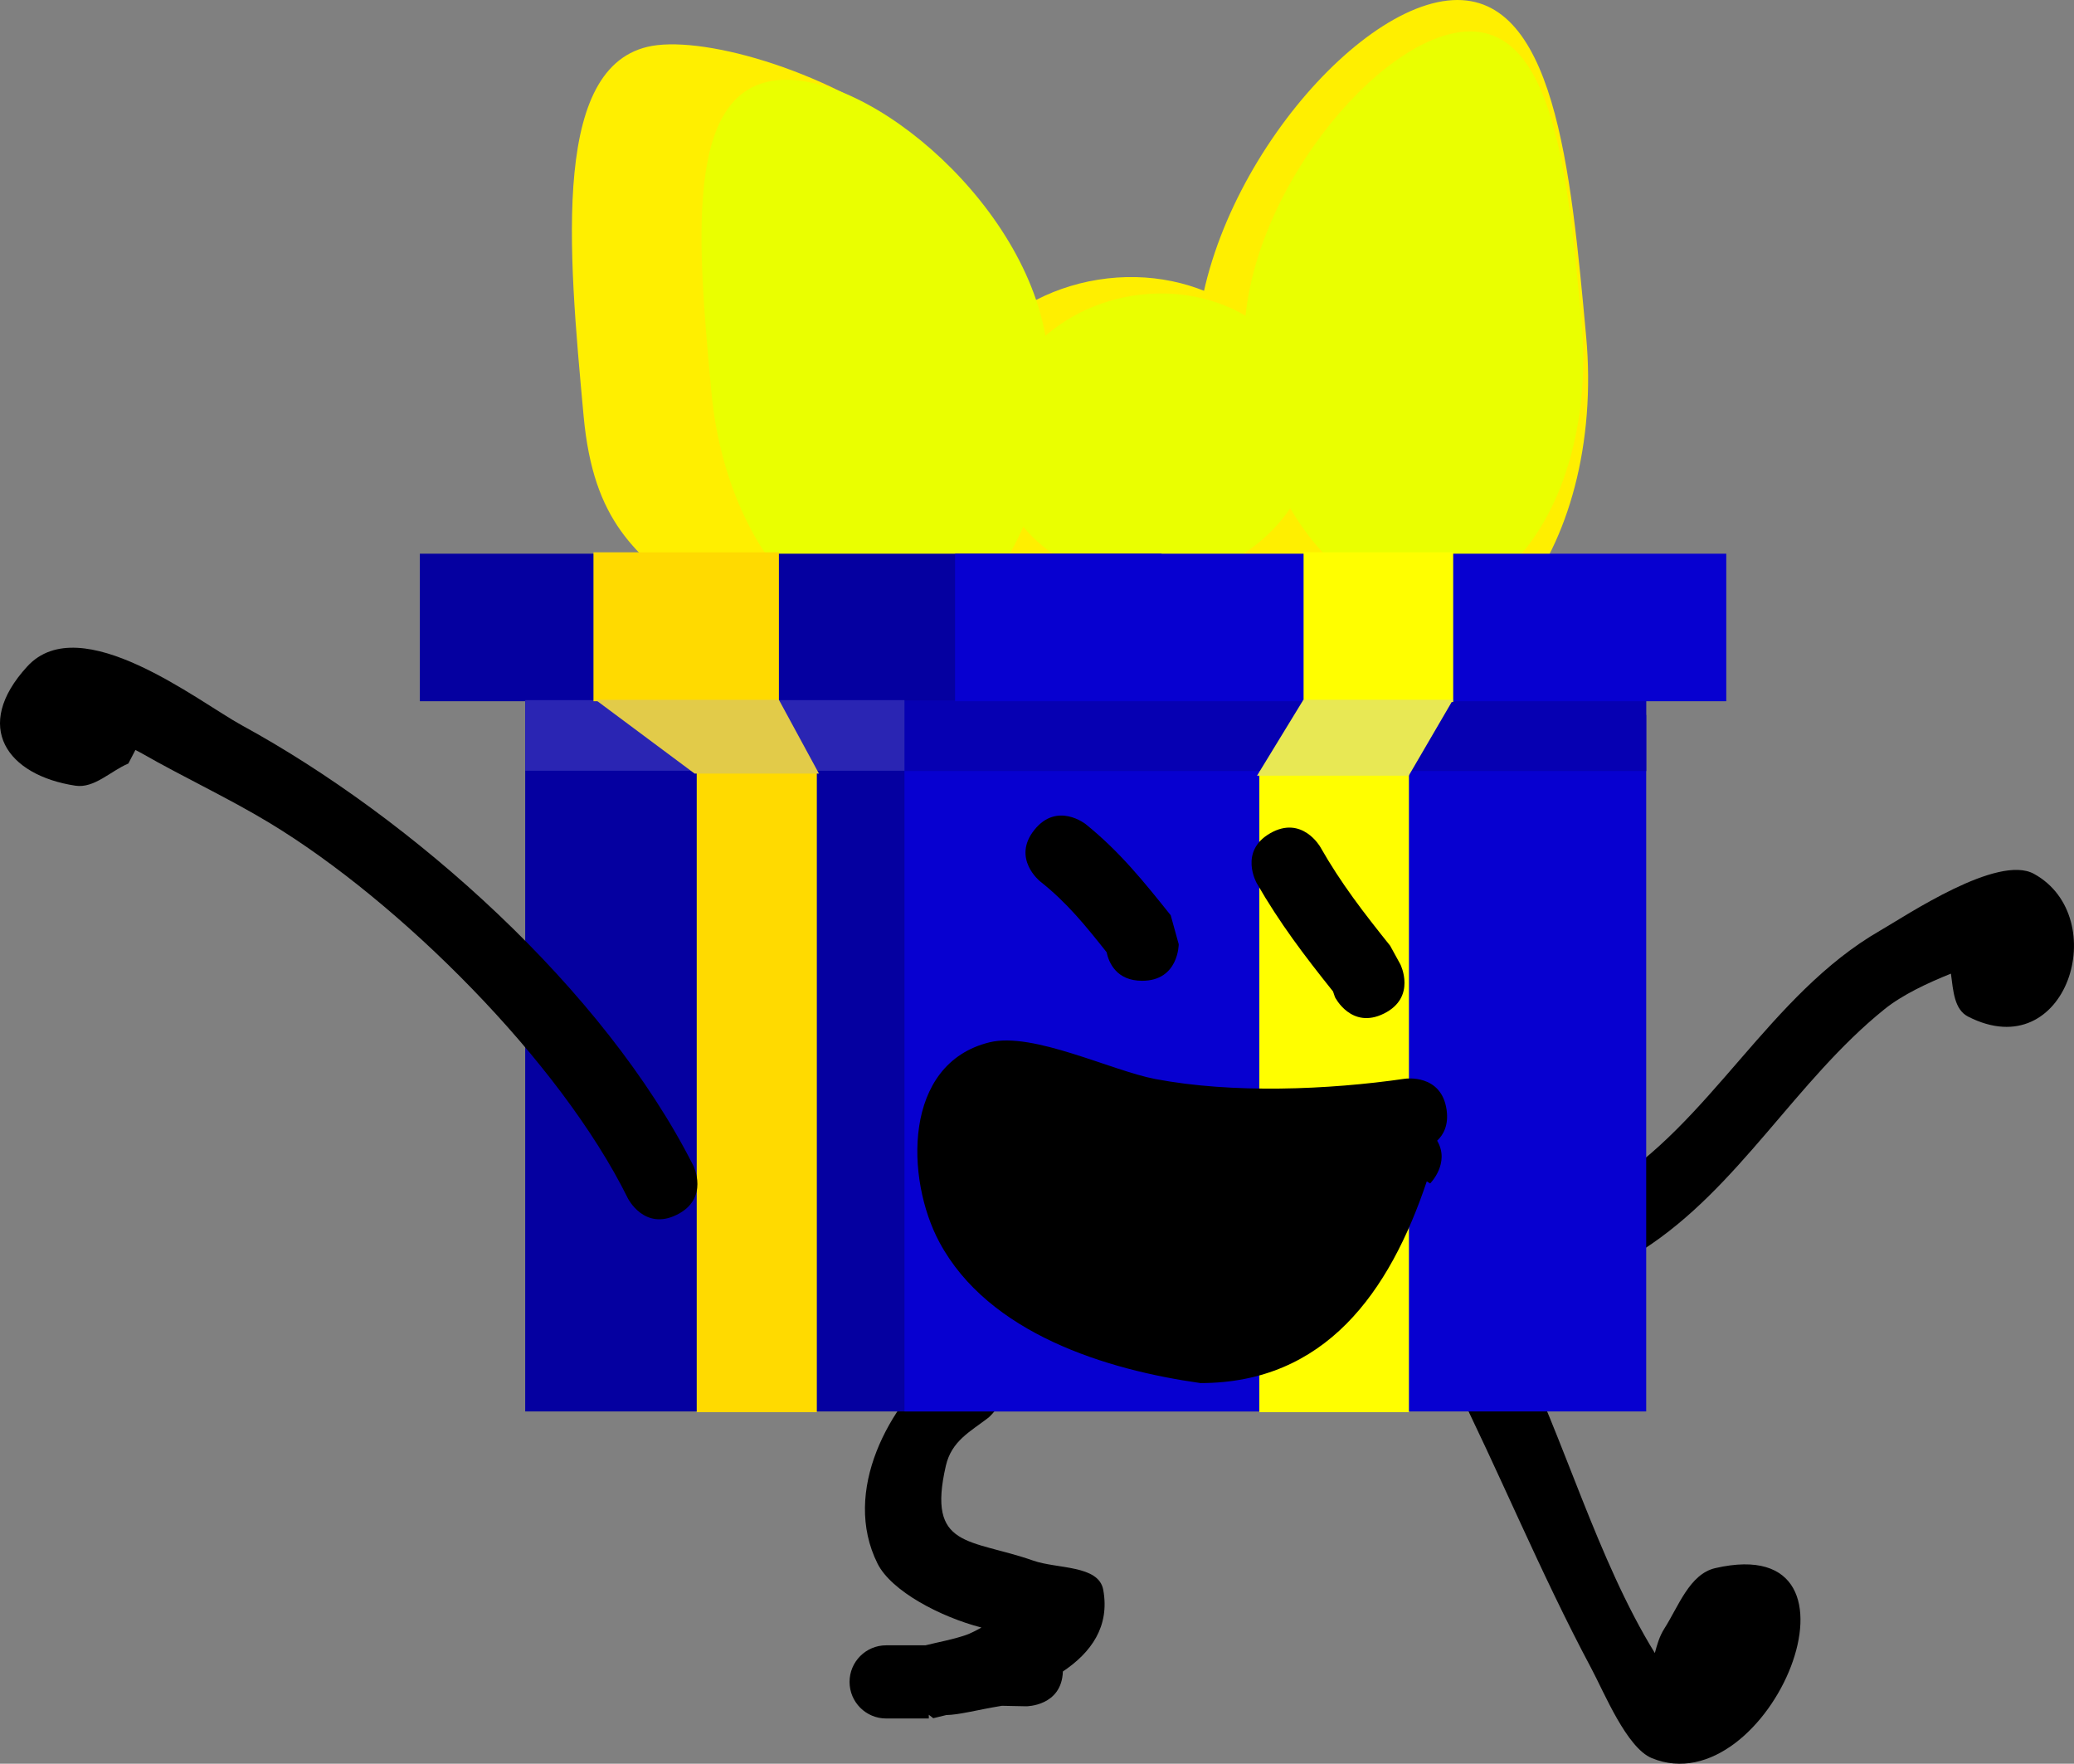
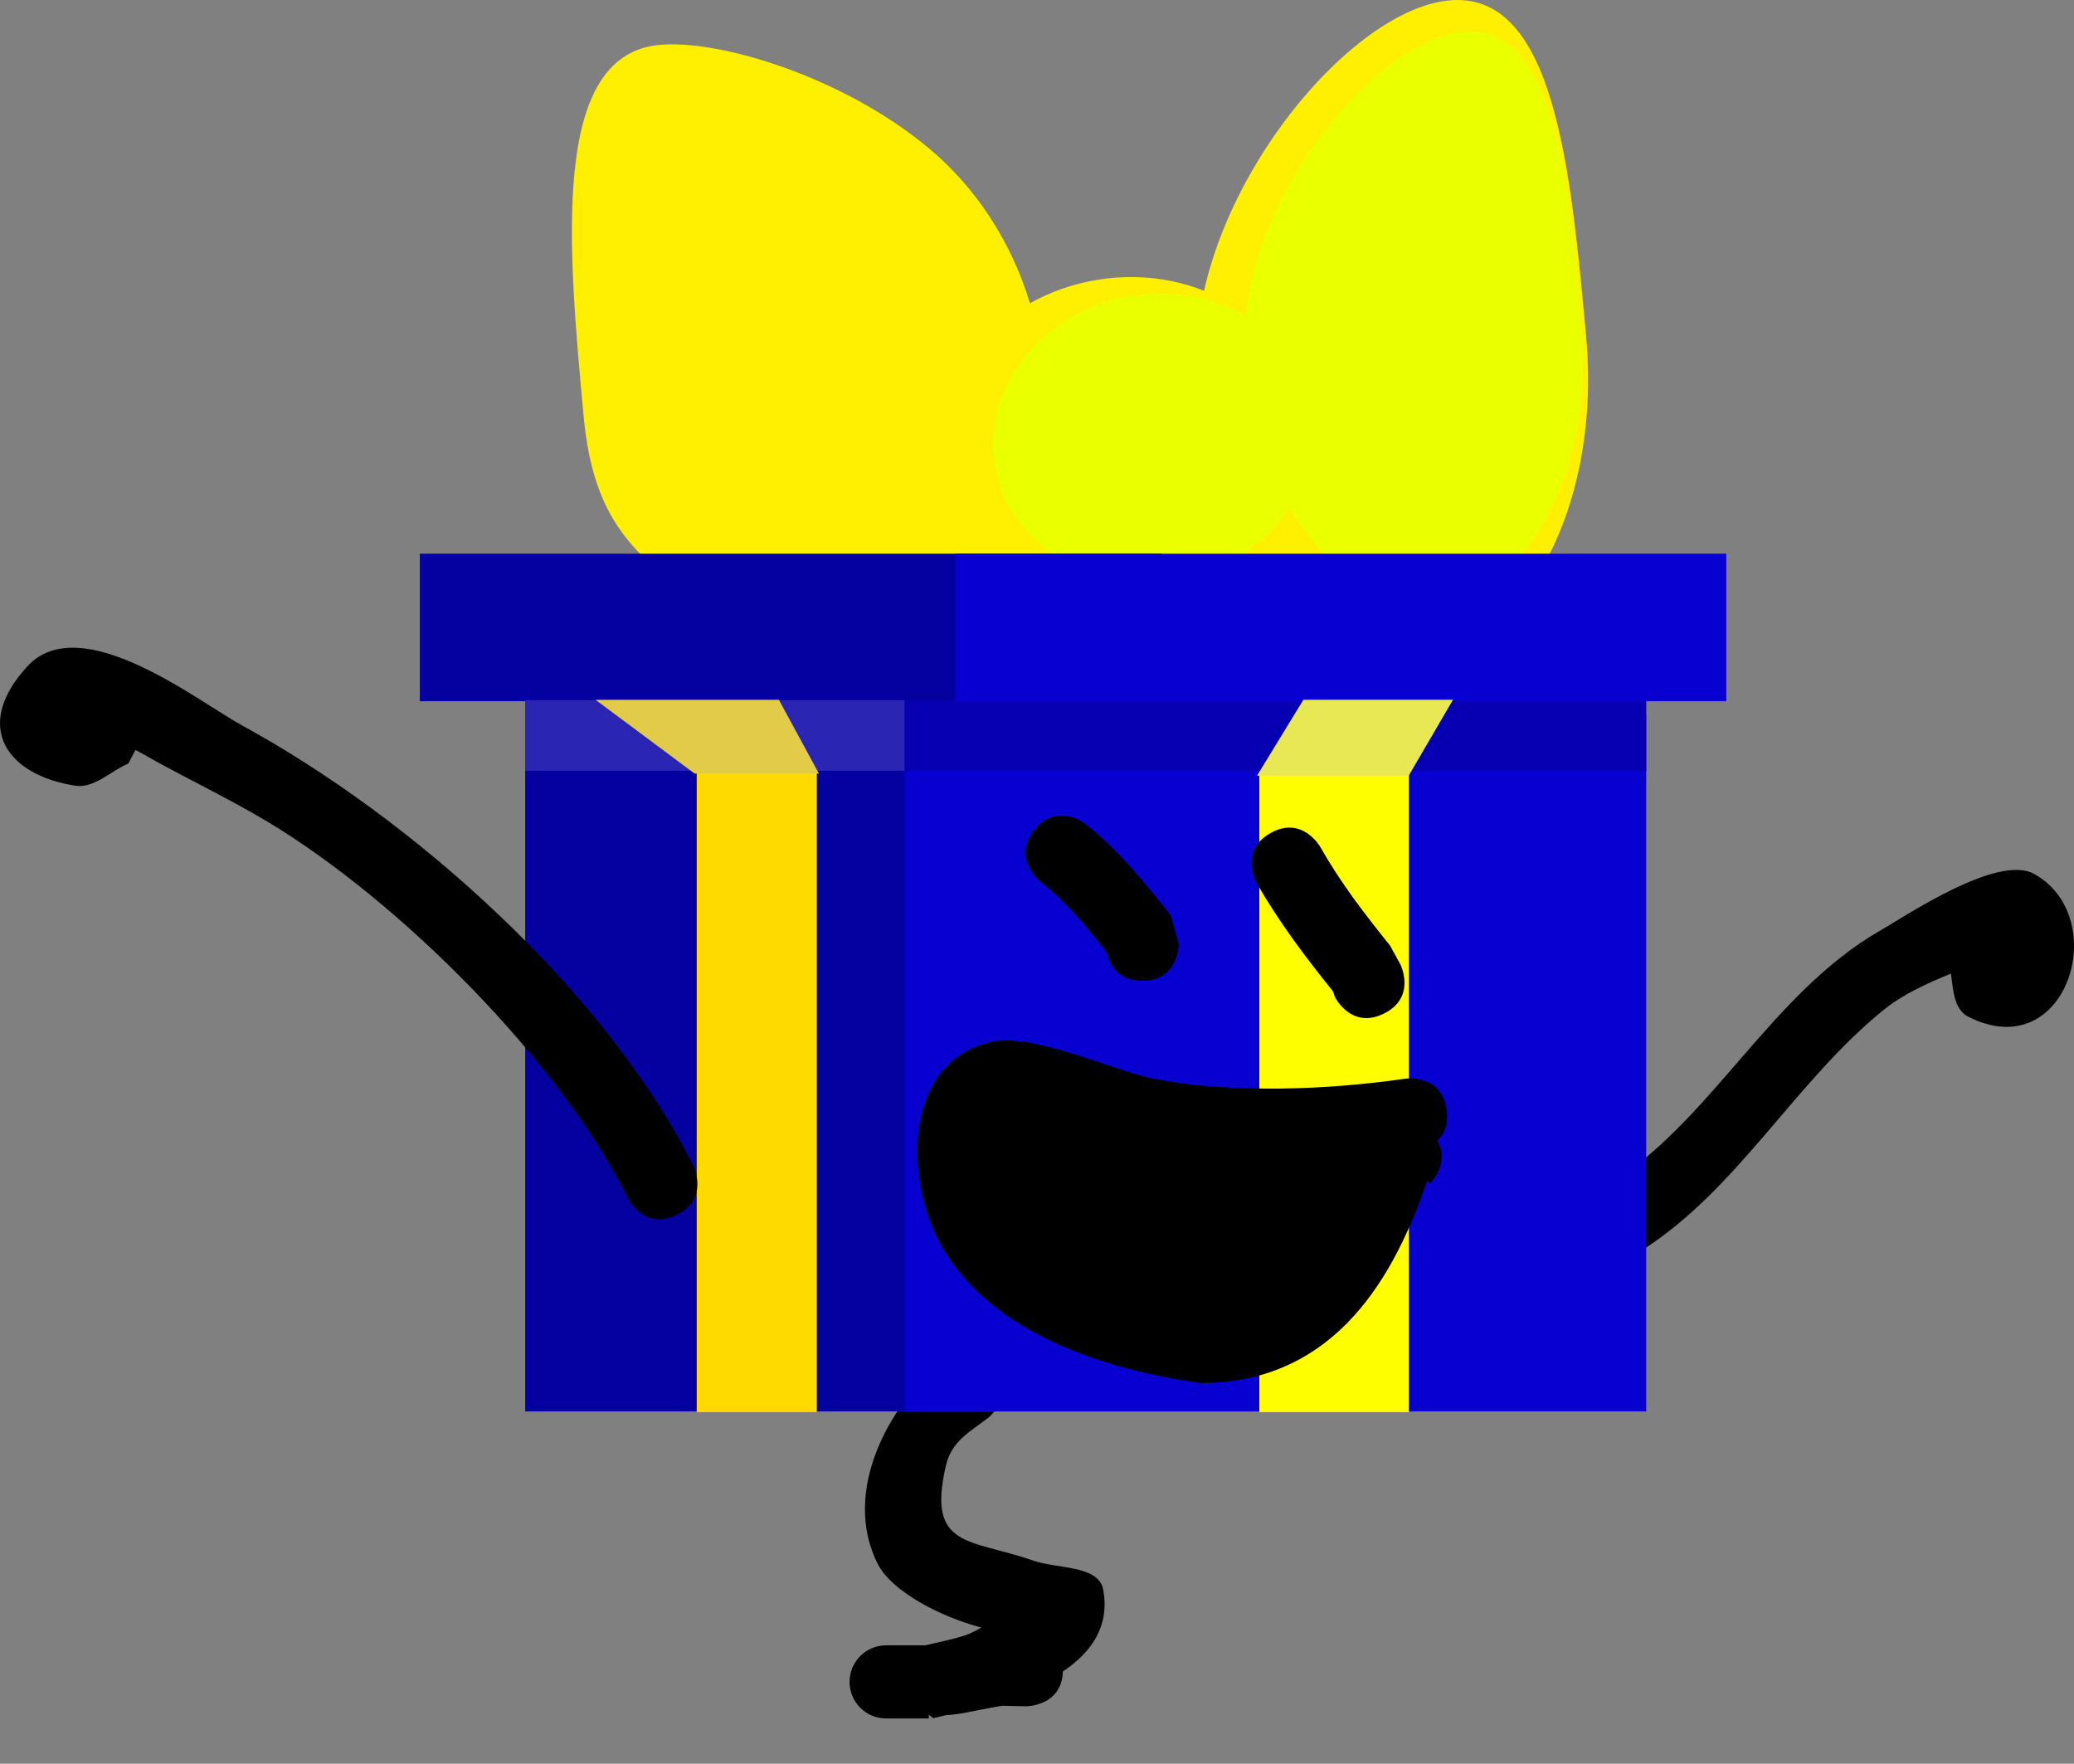
<svg xmlns="http://www.w3.org/2000/svg" version="1.1" width="243.566" height="207.097" viewBox="0,0,243.566,207.097">
  <rect x="0" y="0" width="243.566" height="207.097" fill="#808080" stroke="none" />
  <g transform="translate(-106.95,-76.587)">
    <g data-paper-data="{&quot;isPaintingLayer&quot;:true}" fill-rule="nonzero" stroke="none" stroke-linecap="butt" stroke-linejoin="miter" stroke-miterlimit="10" stroke-dasharray="" stroke-dashoffset="0" style="mix-blend-mode: normal">
      <g>
        <path d="M220.355,268.583c0.564,-0.194 1.194,-0.52 1.85,-0.891c-4.797,-1.238 -10.577,-4.264 -12.197,-7.505c-4.249,-8.5 1.375,-18.676 7.631,-23.827c0,0 3.354,-2.683 6.037,0.671c2.683,3.354 -0.671,6.037 -0.671,6.037c-2.114,1.622 -4.304,2.715 -4.975,5.623c-2.254,9.773 2.823,8.532 10.276,11.147c2.796,0.981 7.67,0.503 8.205,3.417c0.792,4.317 -1.426,7.381 -4.739,9.598c-0.138,4.085 -4.292,4.085 -4.292,4.085l-2.873,-0.058c-3.086,0.514 -4.953,1.055 -6.534,1.089c-0.551,0.133 -1.062,0.256 -1.522,0.369l-0.525,-0.404v0.436h-5.011c-2.372,0 -4.295,-1.923 -4.295,-4.295c0,-2.372 1.923,-4.295 4.295,-4.295h4.614c1.577,-0.393 3.188,-0.67 4.725,-1.198z" fill="#000000" stroke-width="0.5" />
-         <path d="M301.291,270.689c0.264,-1.003 0.555,-1.993 1.107,-2.857c1.67,-2.613 2.968,-6.422 5.99,-7.117c19.85,-4.561 6.322,27.937 -7.449,22.313c-2.953,-1.206 -5.594,-7.7 -7.103,-10.528c-6.065,-11.365 -10.766,-22.979 -16.508,-34.445c0,0 -1.921,-3.842 1.921,-5.763c3.842,-1.921 5.763,1.921 5.763,1.921c5.606,11.228 9.495,25.465 16.279,36.475z" fill="#000000" stroke-width="0.5" />
        <path d="M336.063,190.91c-2.771,1.116 -5.699,2.483 -7.808,4.181c-10.438,8.407 -17.118,21.008 -28.343,28.221c0,0 -3.642,2.276 -5.919,-1.366c-2.276,-3.642 1.366,-5.919 1.366,-5.919c12.469,-7.511 19.337,-22.654 32.389,-30.17c3.135,-1.806 13.81,-8.999 18.062,-6.665c9.264,5.085 3.878,22.683 -7.72,16.77c-1.646,-0.839 -1.753,-3.019 -2.028,-5.052z" fill="#000000" stroke-width="0.5" />
        <g stroke-width="0">
          <g>
            <path d="M260.52,126.225c0.987,10.725 -7.935,20.525 -19.928,21.89c-11.993,1.365 -22.515,-6.222 -23.502,-16.947c-0.987,-10.725 7.935,-20.525 19.928,-21.89c11.993,-1.365 22.515,6.222 23.502,16.947z" fill="#ffef00" />
            <path d="M229.291,119.31c0.544,5.913 -0.843,20.84 -10.381,26.614c-10.038,6.078 -28.314,2.818 -30.287,1.249c-6.966,-5.539 -11.977,-9.163 -13.135,-21.739c-1.797,-19.524 -3.951,-42.113 8.66,-43.548c6.99,-0.796 21.792,3.663 31.904,12.125c8.132,6.805 12.438,16.596 13.239,25.299z" fill="#ffef00" />
            <path d="M276.927,76.656c12.611,-1.435 14.497,19.878 16.294,39.402c1.158,12.576 -2.068,24.102 -7.881,31.096c-3.211,3.864 -21.109,5.637 -25.129,2.179c-6.605,-5.681 -11.541,-15.94 -12.658,-28.077c-1.797,-19.524 16.763,-43.165 29.374,-44.6z" data-paper-data="{&quot;index&quot;:null}" fill="#ffef00" />
            <path d="M261.243,125.842c0.854,9.278 -6.865,17.757 -17.24,18.938c-10.375,1.181 -19.478,-5.383 -20.332,-14.661c-0.854,-9.278 6.865,-17.757 17.24,-18.938c10.375,-1.181 19.478,5.383 20.332,14.661z" fill="#eaff00" />
-             <path d="M230,118.081c0.966,10.5 -1.599,20.153 -6.299,26.253c-2.861,3.713 -18.304,5.699 -21.633,3.052c-6.027,-4.792 -10.576,-13.928 -11.577,-24.808c-1.555,-16.891 -3.315,-35.315 7.595,-36.557c10.91,-1.242 30.36,15.169 31.914,32.06z" fill="#eaff00" />
            <path d="M278.583,80.341c10.91,-1.242 12.542,17.197 14.097,34.088c1.001,10.88 -1.789,20.851 -6.818,26.902c-2.778,3.343 -18.262,4.877 -21.74,1.885c-5.714,-4.915 -9.984,-13.79 -10.951,-24.29c-1.555,-16.891 14.502,-37.343 25.413,-38.585z" data-paper-data="{&quot;index&quot;:null}" fill="#eaff00" />
          </g>
          <path d="M156.256,158.925v-17.322h87.105v17.322z" fill="#0500a0" />
          <path d="M168.628,242.318v-87.105h87.105v87.105z" fill="#0500a0" />
          <path d="M213.171,242.318v-81.785h87.105v81.785z" fill="#0700d0" />
          <path d="M213.047,158.834l87.237,-0.124v8.414h-87.114z" fill="#0600b2" />
          <path d="M168.628,167.087v-8.29h44.542v8.29z" fill="#2a25b3" />
          <path d="M219.11,158.925v-17.322h90.57v17.322z" fill="#0700d0" />
          <path d="M254.843,242.401v-75.227h17.57v75.227z" fill="#fffe00" />
-           <path d="M260.04,159.007v-17.57h17.57v17.57z" fill="#fffe00" />
-           <path d="M176.646,158.925v-17.487h21.776v17.487z" fill="#ffda00" />
          <path d="M188.772,242.401v-75.227h14.105v75.227z" fill="#ffda00" />
          <path d="M176.894,158.76h21.529l4.702,8.661h-14.6z" fill="#e2cb49" />
          <path d="M254.571,167.668l5.444,-8.909h17.57l-5.197,8.909z" fill="#e8e854" />
        </g>
        <path d="M122.851,164.65l-0.829,1.592c-2.072,0.867 -3.995,2.938 -6.216,2.601c-8.011,-1.216 -12.146,-6.925 -5.654,-14.003c6.258,-6.823 20.136,4.152 25.185,6.905c20.053,10.937 42.586,31.021 53.034,51.709c0,0 1.921,3.842 -1.921,5.763c-3.842,1.921 -5.763,-1.921 -5.763,-1.921c-7.93,-16.052 -26.799,-34.848 -42.09,-44.086c-4.861,-2.937 -10.032,-5.329 -14.962,-8.147c-0.253,-0.145 -0.516,-0.282 -0.784,-0.412z" fill="#000000" stroke-width="0.5" />
        <path d="M275.726,210.524c1.551,2.65 -0.824,5.025 -0.824,5.025l-0.394,-0.247c-4.385,13.058 -11.942,23.675 -26.571,23.686c-10.987,-1.547 -24.895,-5.779 -30.671,-16.549c-3.984,-7.428 -4.318,-20.974 5.903,-23.466c5.105,-1.244 14.265,3.324 19.46,4.313c9.048,1.723 20.258,1.281 29.345,-0.038c0,0 4.252,-0.607 4.859,3.645c0.252,1.767 -0.334,2.905 -1.106,3.631z" fill="#000000" stroke-width="0.5" />
        <path d="M269.49,195.593c-3.842,1.921 -5.763,-1.921 -5.763,-1.921l-0.228,-0.669c-3.358,-4.197 -6.276,-8.039 -8.966,-12.722c0,0 -2.131,-3.729 1.598,-5.86c3.729,-2.131 5.86,1.598 5.86,1.598c2.451,4.313 5.128,7.759 8.215,11.618l1.204,2.194c0,0 1.921,3.842 -1.921,5.763z" fill="#000000" stroke-width="0.5" />
        <path d="M241.082,191.751c-3.002,0 -3.906,-2.098 -4.178,-3.361c-2.451,-3.079 -4.634,-5.809 -7.812,-8.318c0,0 -3.354,-2.683 -0.671,-6.037c2.683,-3.354 6.037,-0.671 6.037,-0.671c3.999,3.233 6.777,6.693 9.977,10.693l0.941,3.399c0,0 0,4.295 -4.295,4.295z" fill="#000000" stroke-width="0.5" />
      </g>
    </g>
  </g>
</svg>